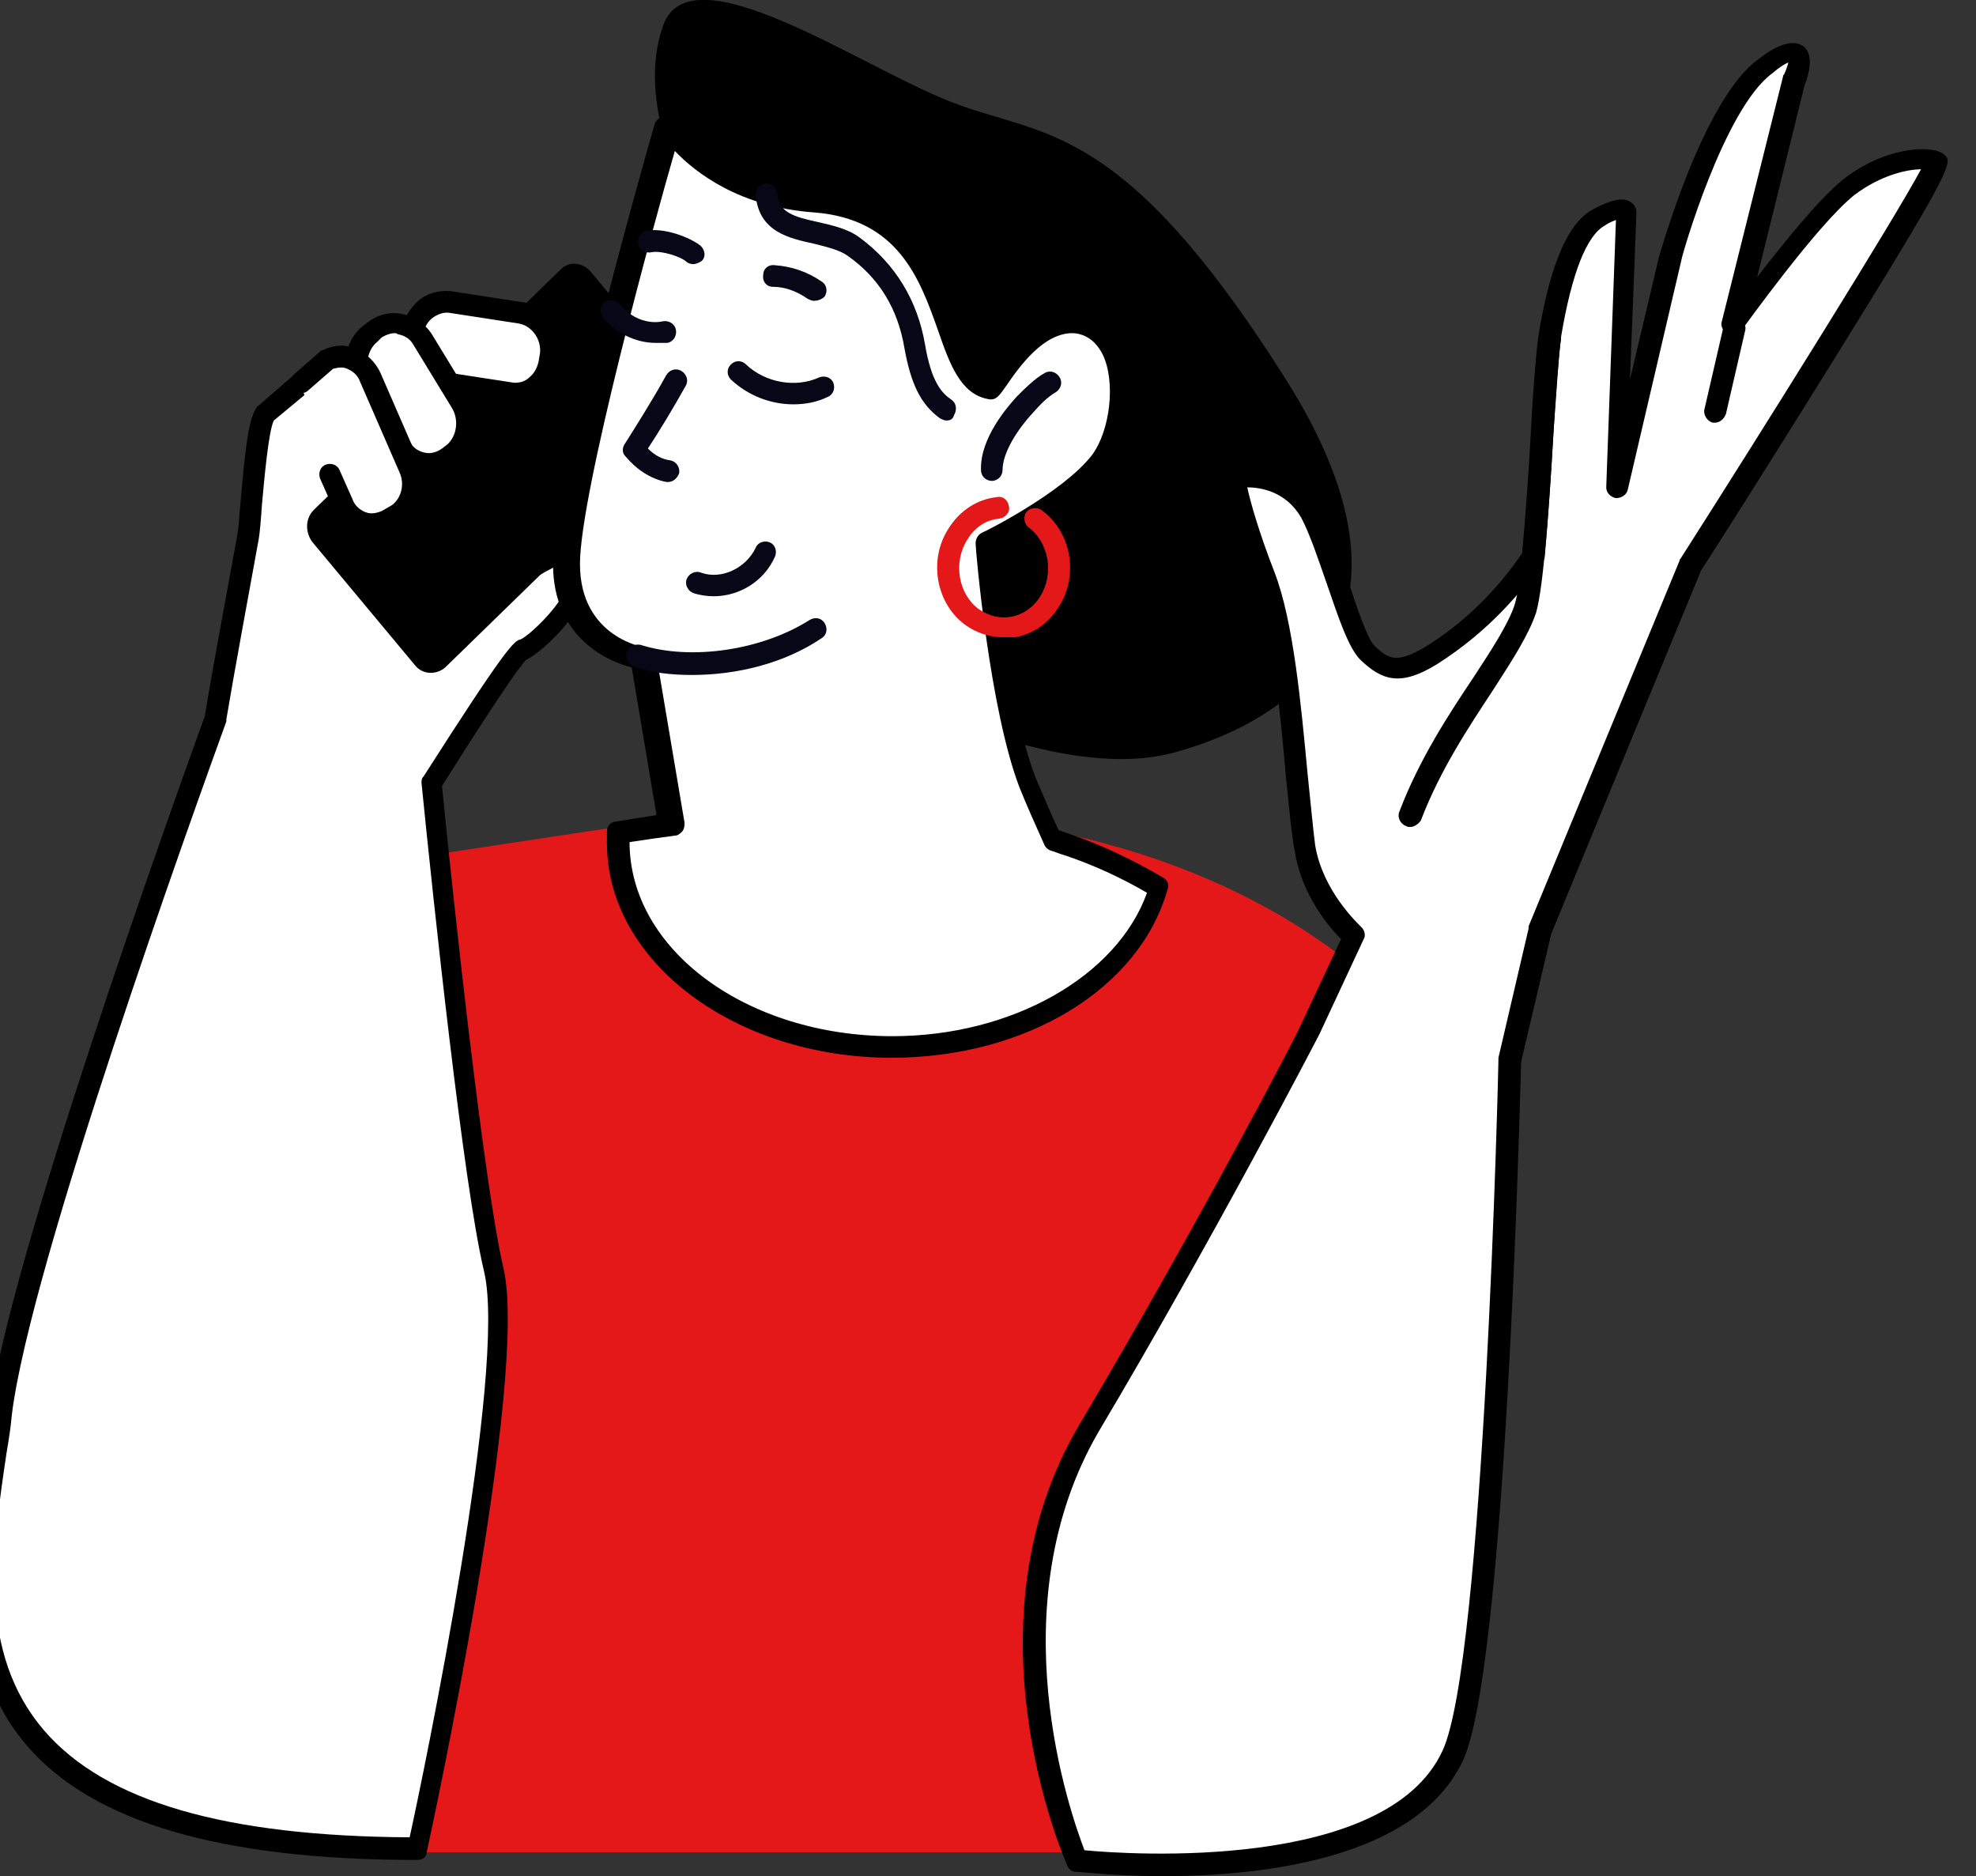
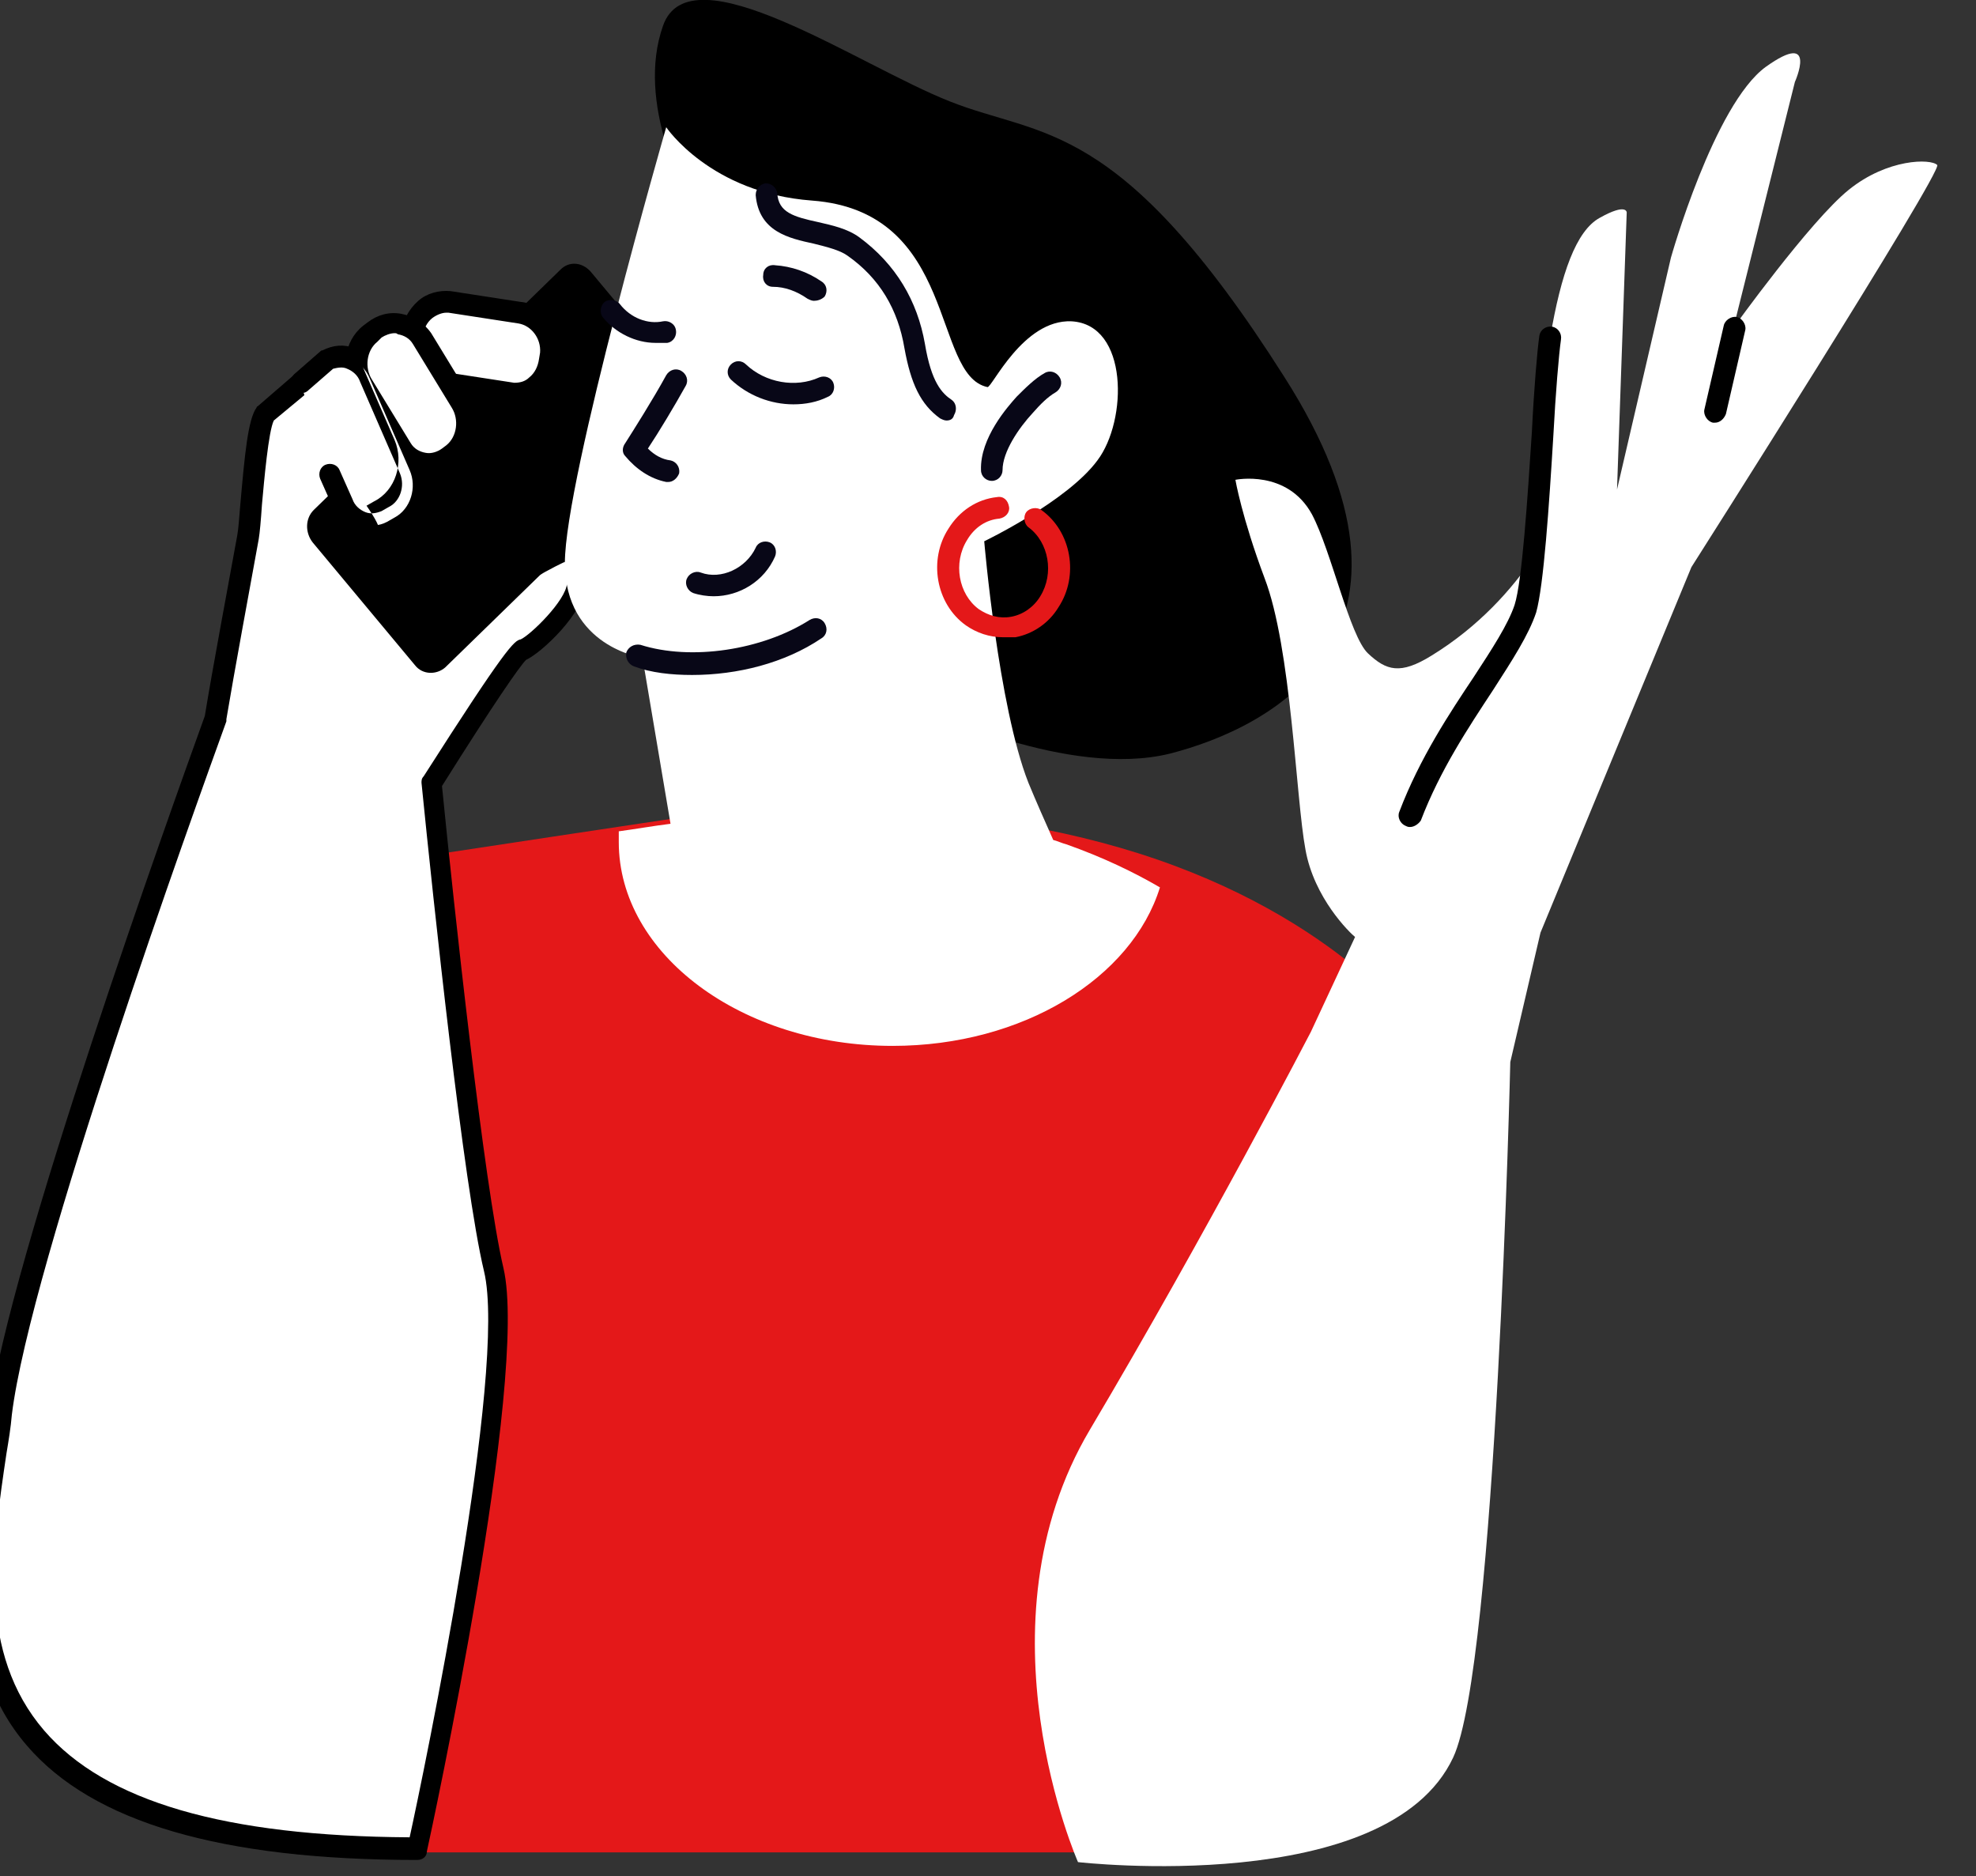
<svg xmlns="http://www.w3.org/2000/svg" version="1.1" id="Ebene_1" x="0px" y="0px" width="183.3px" height="174px" viewBox="0 0 183.3 174" style="enable-background:new 0 0 183.3 174;" xml:space="preserve">
  <rect x="0" y="0" width="183.3" height="174" fill="#333333" stroke="none" />
  <style type="text/css">
	.st0{fill:#E41819;}
	.st1{fill:#FFFFFF;}
	.st2{fill:#080717;}
</style>
  <g id="_x3C_Layer_x3E_">
    <g>
      <path class="st0" d="M38.7,79.5c0,0,23.7-3.6,27.3-4.1c3.6-0.4,23.3-1.9,41.3,4.3c18,6.2,24.9,16.7,24.9,16.7    s-15.8,26.8-15.2,42.2c0.6,15.4-0.4,33.2-0.4,33.2H29L38.7,79.5z" />
      <g>
        <path class="st1" d="M52.8,50.8c0,0-6.4,2.7-7.5,5.1c-1.1,2.5-3.5,2.4-3.5,2.4L32.5,43l-2.8-9.2l-5.2,4.5     c-1,1.4-1.3,9.8-1.6,11.6c-0.8,4.3-2.3,12.5-3,16.7c-3.1,8.4-18.2,50.5-20,64.5c-2,15.5-9.5,40.4,38.7,40.4     c0,0,9.5-43.6,7.1-53.7C44,110,41.2,84,40,72.7c2.3-3.7,7.8-12.2,8.4-12.3c0.7-0.1,4.9-3.9,5-6.1S52.8,50.8,52.8,50.8z" />
        <path d="M38.7,172.5c-18.2,0-30.1-3.5-36.2-10.6c-6.8-7.9-5.2-18.7-4-27.3c0.2-1.2,0.4-2.4,0.5-3.6c1.8-14,16.9-56,20-64.6     c0.7-4.3,2.2-12.3,3-16.7c0.1-0.5,0.2-1.7,0.3-3c0.4-4.5,0.7-7.8,1.5-8.9c0-0.1,0.1-0.1,0.2-0.2l5.2-4.5c0.3-0.2,0.6-0.3,0.9-0.2     s0.6,0.3,0.7,0.7l2.7,9.1l8.9,14.6c0.6-0.1,1.5-0.5,2-1.7c1.2-2.7,7.3-5.4,8-5.7c0.5-0.2,1,0,1.2,0.4c0.1,0.1,0.8,1.5,0.7,4     s-4,6.2-5.5,6.9c-0.6,0.6-2.9,3.9-7.8,11.7c1.1,11.1,3.9,37,5.7,44.7c2.4,10.2-6.7,52.3-7.1,54.1     C39.6,172.2,39.2,172.5,38.7,172.5z M25.4,39c-0.5,1-0.9,5.6-1.1,7.8c-0.1,1.5-0.2,2.6-0.3,3.2c-0.8,4.4-2.3,12.5-3,16.7     c0,0.1,0,0.1,0,0.2c-3,8.3-18.2,50.4-19.9,64.3c-0.1,1.2-0.3,2.4-0.5,3.6c-1.3,8.7-2.7,18.5,3.5,25.7c5.7,6.6,16.8,9.8,33.9,9.9     c1.3-5.9,9.1-43.4,6.9-52.5c-1.9-7.9-4.7-34.3-5.8-45.3c0-0.2,0-0.4,0.2-0.6c7.6-11.9,8.4-12.6,9-12.7c0.9-0.4,4.2-3.6,4.3-5.2     c0-0.9-0.1-1.6-0.2-2c-2.3,1.1-5.4,2.9-6,4.2c-1.3,3.1-4.3,3-4.4,3c-0.3,0-0.6-0.2-0.8-0.5l-9.3-15.3c0-0.1-0.1-0.1-0.1-0.2     l-2.3-7.7L25.4,39z M48.7,61.3c-0.1,0-0.1,0-0.2,0.1C48.6,61.3,48.6,61.3,48.7,61.3z" />
      </g>
      <path d="M38.5,61.7L29,50.3c-0.7-0.9-0.7-2.2,0.1-3L52,25c0.8-0.8,2-0.7,2.8,0.2l9.5,11.4c0.7,0.9,0.7,2.2-0.1,3L41.3,61.9    C40.5,62.6,39.2,62.6,38.5,61.7z" />
      <g>
        <path class="st1" d="M51,32.8v0.5c-0.2,1.9-1.7,3.3-3.5,3.1l-6.4-1c-1.7-0.2-3-1.9-2.9-3.7l0.1-0.6c0.2-1.9,1.7-3.3,3.5-3.1     l6.4,1C49.9,29.2,51.2,30.9,51,32.8z" />
        <path d="M47.8,37.4c-0.1,0-0.3,0-0.4,0l-6.5-1c-2.2-0.2-3.9-2.4-3.7-4.8V31c0.1-1.2,0.7-2.3,1.6-3.1c0.8-0.7,1.9-1,3-0.9l6.5,1     c2.2,0.2,3.9,2.4,3.7,4.8l0,0l0,0.6c-0.1,1.2-0.7,2.3-1.6,3.1C49.6,37.1,48.7,37.4,47.8,37.4z M41.4,29c-0.4,0-0.9,0.2-1.3,0.5     c-0.5,0.4-0.8,1-0.9,1.7v0.6c-0.1,1.3,0.8,2.5,2,2.7l6.5,1c0.5,0,1-0.1,1.4-0.5c0.5-0.4,0.8-1,0.9-1.7l0.1-0.6     c0.1-1.3-0.8-2.5-2-2.7l-6.5-1C41.5,29,41.5,29,41.4,29z M51,32.8L51,32.8L51,32.8z" />
      </g>
      <g>
        <path class="st1" d="M42.1,42l-0.4,0.3c-1.4,1.1-3.4,0.8-4.4-0.7l-3.6-5.9c-1-1.5-0.7-3.7,0.7-4.8l0.4-0.3     c1.4-1.1,3.4-0.8,4.4,0.7l3.6,5.9C43.8,38.7,43.5,40.9,42.1,42z" />
        <path d="M39.8,44c-0.2,0-0.4,0-0.6,0c-1.1-0.2-2.1-0.8-2.8-1.8l-3.6-5.9c-1.3-1.9-0.9-4.7,0.9-6.1l0.4-0.3c0.9-0.7,2-1,3.1-0.8     s2.1,0.8,2.8,1.8l3.6,5.9c1.3,1.9,0.9,4.7-0.9,6.1l0,0l-0.4,0.3C41.6,43.7,40.7,44,39.8,44z M42.1,42L42.1,42L42.1,42z      M36.6,30.9c-0.4,0-0.9,0.2-1.2,0.4L35,31.7c-1,0.8-1.2,2.4-0.5,3.5l3.6,5.9c0.3,0.5,0.8,0.8,1.4,0.9c0.5,0.1,1.1-0.1,1.5-0.4     l0.4-0.3c1-0.8,1.2-2.4,0.5-3.5l-3.6-5.9c-0.3-0.5-0.8-0.8-1.4-0.9C36.8,30.9,36.7,30.9,36.6,30.9z" />
      </g>
      <g>
        <path class="st1" d="M27.9,35.6l2.4-2.1c1.5-0.8,3.3-0.1,4,1.6l3.7,8.5c0.7,1.6,0.1,3.6-1.4,4.4l-0.7,0.4c-1.5,0.8-3.3,0.1-4-1.6     L30.6,44L27.9,35.6z" />
-         <path d="M34.6,49.6c-0.4,0-0.9-0.1-1.3-0.2c-1-0.4-1.9-1.2-2.4-2.3l-1.2-2.7c-0.2-0.5,0-1.1,0.5-1.3s1.1,0,1.3,0.5l1.2,2.7     c0.2,0.6,0.7,1,1.2,1.2s1,0.1,1.5-0.1l0.7-0.4c1-0.5,1.5-1.9,1-3.1l-3.7-8.5c-0.2-0.6-0.7-1-1.2-1.2c-0.4-0.2-0.9-0.1-1.3,0     l-2.3,2c-0.4,0.4-1,0.3-1.4-0.1c-0.4-0.4-0.3-1,0.1-1.4l2.4-2.1c0.1-0.1,0.1-0.1,0.2-0.1c1-0.5,2-0.6,3-0.2     c1,0.4,1.9,1.2,2.4,2.3l3.7,8.5c0.9,2.1,0.1,4.7-1.9,5.7l-0.7,0.4C35.8,49.5,35.2,49.6,34.6,49.6z" />
+         <path d="M34.6,49.6c-0.4,0-0.9-0.1-1.3-0.2c-1-0.4-1.9-1.2-2.4-2.3l-1.2-2.7c-0.2-0.5,0-1.1,0.5-1.3s1.1,0,1.3,0.5l1.2,2.7     c0.2,0.6,0.7,1,1.2,1.2s1,0.1,1.5-0.1l0.7-0.4c1-0.5,1.5-1.9,1-3.1l-3.7-8.5c-0.2-0.6-0.7-1-1.2-1.2c-0.4-0.2-0.9-0.1-1.3,0     l-2.3,2c-0.4,0.4-1,0.3-1.4-0.1c-0.4-0.4-0.3-1,0.1-1.4l2.4-2.1c0.1-0.1,0.1-0.1,0.2-0.1c1-0.5,2-0.6,3-0.2     l3.7,8.5c0.9,2.1,0.1,4.7-1.9,5.7l-0.7,0.4C35.8,49.5,35.2,49.6,34.6,49.6z" />
      </g>
      <g>
        <path d="M86,65.8c0,0,13.1,6.4,22.5,4.1c9.4-2.4,26-10.9,10.6-35c-15.3-24.1-22.5-22.1-31-25.5C79.7,6.1,64-4.8,61.5,2.4     c-2.5,7.1,1.9,15.6,3.8,19C67.2,24.8,86,65.8,86,65.8z" />
        <g>
          <path class="st1" d="M98.9,78.3c-0.4-0.1-0.8-0.3-1.2-0.4c-0.8-1.8-1.6-3.6-2.3-5.3c-2.8-7.1-4.1-22.4-4.1-22.4      s7.7-3.7,10.5-7.5c2.8-3.7,2.9-12.6-2.4-12.9c-4.5-0.2-7.4,6.2-7.8,6.1c-5.2-1.1-2.7-16.3-16.3-17.3c-9.4-0.7-13.5-6.8-13.5-6.8      s-9.4,32.6-9.4,40.4s7.2,8.8,7.2,8.8l2.6,15.4c-1.6,0.2-3.3,0.5-4.8,0.7c0,0.3,0,0.7,0,1C57.4,88.5,68.8,97,82.8,97      c12.1,0,22.2-6.3,24.8-14.7C105.2,80.9,102.3,79.5,98.9,78.3z" />
-           <path d="M82.7,98.1c-14.5,0-26.4-8.9-26.4-19.9c0-0.4,0-0.7,0-1.1c0-0.5,0.4-0.9,0.8-0.9c1.2-0.2,2.5-0.4,3.8-0.6l-2.3-13.7      c-2-0.5-7.3-2.6-7.3-9.6c0-7.9,9-39.3,9.4-40.7c0.1-0.4,0.4-0.7,0.8-0.7c0.4-0.1,0.8,0.1,1,0.4c0,0.1,4,5.7,12.7,6.3      c9.1,0.7,11.5,7.4,13.3,12.2c0.8,2.3,1.5,4.2,2.6,4.9c0.1-0.1,0.1-0.2,0.2-0.3c1.3-1.9,4-5.8,8-5.6c1.9,0.1,3.5,1.2,4.4,3.1      c1.5,3.3,1,8.5-1.2,11.4c-2.5,3.3-8.3,6.5-10.3,7.5c0.3,3,1.5,15.4,3.9,21.4c0.6,1.4,1.3,3.1,2.1,4.8c0.3,0.1,0.6,0.2,0.9,0.3      l0,0c3.2,1.1,6.1,2.5,8.8,4.1c0.4,0.2,0.6,0.7,0.4,1.1C105.7,91.7,95.2,98.1,82.7,98.1z M58.4,78.1L58.4,78.1      c0,10,10.9,18,24.4,18c11,0,20.8-5.5,23.6-13.3c-2.4-1.4-5-2.6-7.7-3.5l0,0c-0.4-0.1-0.8-0.3-1.2-0.4c-0.3-0.1-0.5-0.3-0.6-0.5      c-0.9-2-1.7-3.8-2.3-5.3c-2.8-7.2-4.1-22.1-4.1-22.7c0-0.4,0.2-0.8,0.6-1c0.1,0,7.5-3.7,10.2-7.2c1.7-2.3,2.2-6.8,1-9.3      c-0.6-1.2-1.5-1.9-2.7-2c-2.8-0.1-5.1,3.2-6.2,4.8c-0.7,1-1,1.5-1.8,1.3c-2.5-0.5-3.5-3.2-4.6-6.4c-1.7-4.8-3.7-10.3-11.5-10.9      c-6.9-0.5-11-3.7-12.9-5.7c-2,6.9-8.8,31.8-8.8,38.3c0,6.9,6.1,7.8,6.3,7.8c0.4,0.1,0.8,0.4,0.8,0.8l2.6,15.4      c0,0.3,0,0.5-0.2,0.8c-0.2,0.2-0.4,0.4-0.7,0.4C61.1,77.7,59.7,77.9,58.4,78.1z" />
        </g>
        <g>
          <path class="st2" d="M92,44.6c-0.5,0-1-0.4-1-1c-0.1-3,2.5-5.9,3.3-6.8c0.8-0.8,1.7-1.7,2.6-2.2c0.5-0.3,1.1-0.1,1.4,0.4      s0.1,1.1-0.4,1.4c-0.7,0.4-1.4,1.1-2.1,1.9c-1.3,1.4-2.8,3.6-2.8,5.3C93,44.1,92.6,44.6,92,44.6L92,44.6z" />
        </g>
        <g>
          <path class="st2" d="M73.6,37.5c-2.1,0-4.2-0.8-5.8-2.3c-0.4-0.4-0.4-1,0-1.4s1-0.4,1.4,0C71,35.5,73.8,36,76,35      c0.5-0.2,1.1,0,1.3,0.5c0.2,0.5,0,1.1-0.5,1.3C75.8,37.3,74.7,37.5,73.6,37.5z" />
        </g>
        <g>
          <path class="st2" d="M60.8,31.8c-1.8,0-3.7-0.9-4.9-2.4c-0.3-0.4-0.2-1.1,0.2-1.4s1.1-0.2,1.4,0.2c1,1.3,2.6,1.9,4,1.6      c0.5-0.1,1.1,0.2,1.2,0.8c0.1,0.5-0.2,1.1-0.8,1.2C61.6,31.8,61.2,31.8,60.8,31.8z" />
        </g>
        <g>
          <path class="st2" d="M75.5,27.9c-0.2,0-0.4-0.1-0.6-0.2c-1-0.7-2.1-1.1-3.2-1.1c-0.6,0-1-0.5-0.9-1.1c0-0.6,0.5-1,1.1-0.9      c1.5,0.1,3,0.6,4.3,1.5c0.5,0.3,0.6,0.9,0.3,1.4C76.2,27.8,75.8,27.9,75.5,27.9z" />
        </g>
        <g>
-           <path class="st2" d="M64.3,24.5c-0.2,0-0.5-0.1-0.6-0.2c-0.5-0.5-2.4-1.1-3.3-0.9c-0.5,0.1-1.1-0.2-1.2-0.8      c-0.1-0.5,0.2-1.1,0.8-1.2c1.6-0.3,4,0.6,5,1.4c0.4,0.4,0.5,1,0.1,1.4C64.8,24.4,64.5,24.5,64.3,24.5z" />
-         </g>
+           </g>
        <g>
          <path class="st2" d="M62,44.7c-0.1,0-0.1,0-0.2,0c-1.5-0.3-2.8-1.2-3.8-2.4c-0.3-0.3-0.3-0.8,0-1.2c0.7-1.1,2.6-4.1,3.8-6.3      c0.3-0.5,0.9-0.7,1.4-0.4s0.7,0.9,0.4,1.4c-1,1.8-2.5,4.3-3.5,5.8c0.6,0.6,1.3,1,2.1,1.1c0.5,0.1,0.9,0.6,0.8,1.2      C62.8,44.4,62.4,44.7,62,44.7z" />
        </g>
        <g>
          <path class="st2" d="M66.2,55.3c-0.6,0-1.3-0.1-1.9-0.3c-0.5-0.2-0.8-0.8-0.6-1.3s0.8-0.8,1.3-0.6c1.9,0.7,4.2-0.4,5.1-2.3      c0.2-0.5,0.8-0.7,1.3-0.5s0.7,0.8,0.5,1.3C70.9,53.9,68.6,55.3,66.2,55.3z" />
        </g>
        <g>
          <path class="st2" d="M64.2,62.6c-1.9,0-3.8-0.2-5.4-0.8c-0.5-0.2-0.8-0.7-0.7-1.3c0.2-0.5,0.7-0.8,1.3-0.7      c4.7,1.5,11.3,0.5,15.7-2.3c0.5-0.3,1.1-0.2,1.4,0.3s0.2,1.1-0.3,1.4C72.8,61.5,68.4,62.6,64.2,62.6z" />
        </g>
        <g>
          <path class="st2" d="M87.8,39c-0.2,0-0.4-0.1-0.6-0.2c-1.8-1.3-2.7-3.2-3.3-6.5c-0.6-3.6-2.3-6.5-5.3-8.6      c-0.7-0.5-1.9-0.8-3.1-1.1c-2.3-0.5-5.1-1.1-5.4-4.5c0-0.6,0.4-1,0.9-1.1c0.6,0,1,0.4,1.1,0.9c0.1,1.8,1.5,2.2,3.8,2.7      c1.3,0.3,2.7,0.6,3.8,1.4c3.4,2.5,5.4,5.9,6.1,9.9c0.6,3.6,1.6,4.6,2.5,5.2c0.4,0.3,0.5,0.9,0.2,1.4C88.4,38.9,88.1,39,87.8,39z      " />
        </g>
        <g>
          <path class="st0" d="M93,59.1c-1.2,0-2.4-0.4-3.4-1.1c-2.8-2-3.5-6.1-1.6-9c1-1.6,2.6-2.7,4.5-2.9c0.6-0.1,1,0.3,1.1,0.9      c0.1,0.5-0.3,1-0.9,1.1c-1.2,0.1-2.3,0.8-3,2c-1.3,2.1-0.8,5,1.1,6.4c0.9,0.6,1.9,0.9,3,0.7s2.1-0.9,2.7-1.9      c1.3-2.1,0.8-5-1.1-6.4c-0.4-0.3-0.5-1-0.2-1.4s1-0.5,1.4-0.2c2.8,2,3.5,6.1,1.6,9c-0.9,1.5-2.4,2.5-4,2.8      C93.8,59.1,93.4,59.1,93,59.1z" />
        </g>
      </g>
      <g>
        <path class="st1" d="M171.5,17.6c-3.6,2.9-10.7,12.8-10.7,12.8l5.7-22.8c0,0,2.2-4.9-2.7-1.4C159,9.7,155,23.9,155,23.9l-5,21.5     l0.9-25.7c0,0,0-0.9-2.5,0.5c-2.2,1.2-3.6,5.2-4.6,11.1c-0.5,2.8-0.8,13.6-1.5,20.3c-2,3-5.1,6.5-9.5,9.2     c-2.9,1.8-4.2,1.4-5.9-0.2c-1.7-1.6-3.4-9.5-5.2-12.9c-2.3-4.2-7.1-3.2-7.1-3.2s0.6,3.5,2.7,9.1c2.5,6.5,2.9,20.4,3.8,25.2     c0.8,4.5,4.1,7.7,4.6,8.1l-4.1,8.8c0,0-9.7,18.7-20.5,36.9s-1.1,40.1-1.1,40.1s28.7,3.3,34.8-9.7c4-8.5,5.3-64.5,5.3-64.5l2.8-12     l14-33.9c0,0,23.4-36.8,22.8-37.3C179.1,14.7,175.1,14.7,171.5,17.6z" />
-         <path d="M107.9,174c-4.4,0-7.7-0.4-8.1-0.4s-0.7-0.3-0.8-0.6c-0.4-0.9-9.8-22.6,1.2-41c10.7-18,20.4-36.6,20.4-36.8l3.8-8.1     c-1.2-1.2-3.7-4.2-4.3-8.2c-0.3-1.5-0.5-3.9-0.8-6.7c-0.5-5.9-1.3-13.9-3-18.3c-2.1-5.6-2.8-9.1-2.8-9.3c-0.1-0.5,0.3-1,0.8-1.1     c1.9-0.4,6.1-0.2,8.2,3.7c0.9,1.6,1.7,4.1,2.5,6.5s1.8,5.5,2.5,6.2c1.3,1.2,2,1.7,4.7,0.1c4.4-2.7,7.3-6.2,9-8.7     c0.3-3.3,0.6-7.4,0.8-11.1c0.2-4,0.5-7.5,0.7-9c1.1-6.8,2.8-10.6,5.1-11.8c1.7-0.9,2.7-1.1,3.4-0.7c0.5,0.3,0.6,0.7,0.6,1.1     l-0.6,15.4l2.7-11.4c0.2-0.6,4.1-14.6,9.2-18.3c1.4-1.1,3.1-2,4.2-1.2c1,0.8,0.5,2.6,0.1,3.6L163,25.7c2.4-3.1,5.7-7.2,7.9-9     c3.9-3.1,8.3-3.3,9.4-2.4c0.9,0.7,1.1,0.9-10.9,20.2c-5.4,8.7-11,17.5-11.6,18.4l-13.9,33.7l-2.8,11.9     c-0.1,3.5-1.4,56.3-5.4,64.8C131.4,172.4,117.1,174,107.9,174z M100.6,171.6c4.1,0.4,28,2,33.2-9.2c3.9-8.2,5.2-63.5,5.2-64.1     c0-0.1,0-0.1,0-0.2l2.8-12c0-0.1,0-0.1,0-0.2l14-33.9c0-0.1,0-0.1,0.1-0.2c8.1-12.7,19.9-31.6,22.3-36.1c-1.2,0-3.7,0.5-6.2,2.4     l0,0c-3.5,2.8-10.4,12.5-10.5,12.6c-0.3,0.4-0.8,0.5-1.2,0.3s-0.7-0.7-0.6-1.1l5.7-22.8c0-0.1,0-0.1,0.1-0.2     c0.2-0.4,0.3-0.8,0.4-1.1c-0.3,0.1-0.8,0.4-1.5,1c-4.5,3.3-8.4,17-8.4,17.2l-5,21.4c-0.1,0.5-0.6,0.8-1.1,0.8     c-0.5-0.1-0.9-0.5-0.9-1l0.9-24.8c-0.2,0.1-0.6,0.2-1,0.5c-1.7,0.9-3.1,4.4-4.1,10.4c-0.2,1.4-0.4,5-0.7,8.8     c-0.2,3.8-0.5,8.1-0.8,11.5c0,0.2-0.1,0.3-0.2,0.5c-1.8,2.6-4.9,6.4-9.8,9.5c-3.4,2.1-5.1,1.5-7.1-0.4c-1.1-1.1-2-3.8-3.1-7     c-0.8-2.3-1.6-4.7-2.4-6.2c-1.4-2.4-3.7-2.8-5-2.8c0.3,1.4,1.1,4.2,2.5,7.8c1.8,4.6,2.5,12.5,3.1,18.8c0.3,2.8,0.5,5.1,0.7,6.6     c0.7,4.2,3.9,7.2,4.3,7.6c0.3,0.3,0.4,0.8,0.2,1.1l-4.1,8.8c-0.1,0.2-9.8,18.9-20.5,36.9C92.5,149,99.3,168.2,100.6,171.6z      M171.5,17.6L171.5,17.6L171.5,17.6z" />
      </g>
      <g>
        <path d="M130.8,76.7c-0.1,0-0.2,0-0.4-0.1c-0.5-0.2-0.8-0.8-0.6-1.3c1.9-5,4.7-9.2,6.9-12.5c1.7-2.6,3.2-4.9,3.8-6.7     c0.7-2.2,1.2-9.9,1.6-16c0.2-4.1,0.5-7.6,0.7-9c0.1-0.5,0.6-0.9,1.2-0.8c0.5,0.1,0.9,0.6,0.8,1.2c-0.2,1.4-0.5,5-0.7,8.8     c-0.4,6.6-0.9,14-1.6,16.5c-0.7,2.1-2.2,4.4-4,7.2c-2.3,3.5-4.9,7.4-6.7,12.1C131.6,76.4,131.2,76.7,130.8,76.7z" />
      </g>
      <g>
        <path d="M159.1,39.2c-0.1,0-0.1,0-0.2,0c-0.5-0.1-0.9-0.7-0.8-1.2l1.8-7.8c0.1-0.5,0.7-0.9,1.2-0.8s0.9,0.7,0.8,1.2l-1.8,7.8     C159.9,38.9,159.5,39.2,159.1,39.2z" />
      </g>
    </g>
  </g>
</svg>